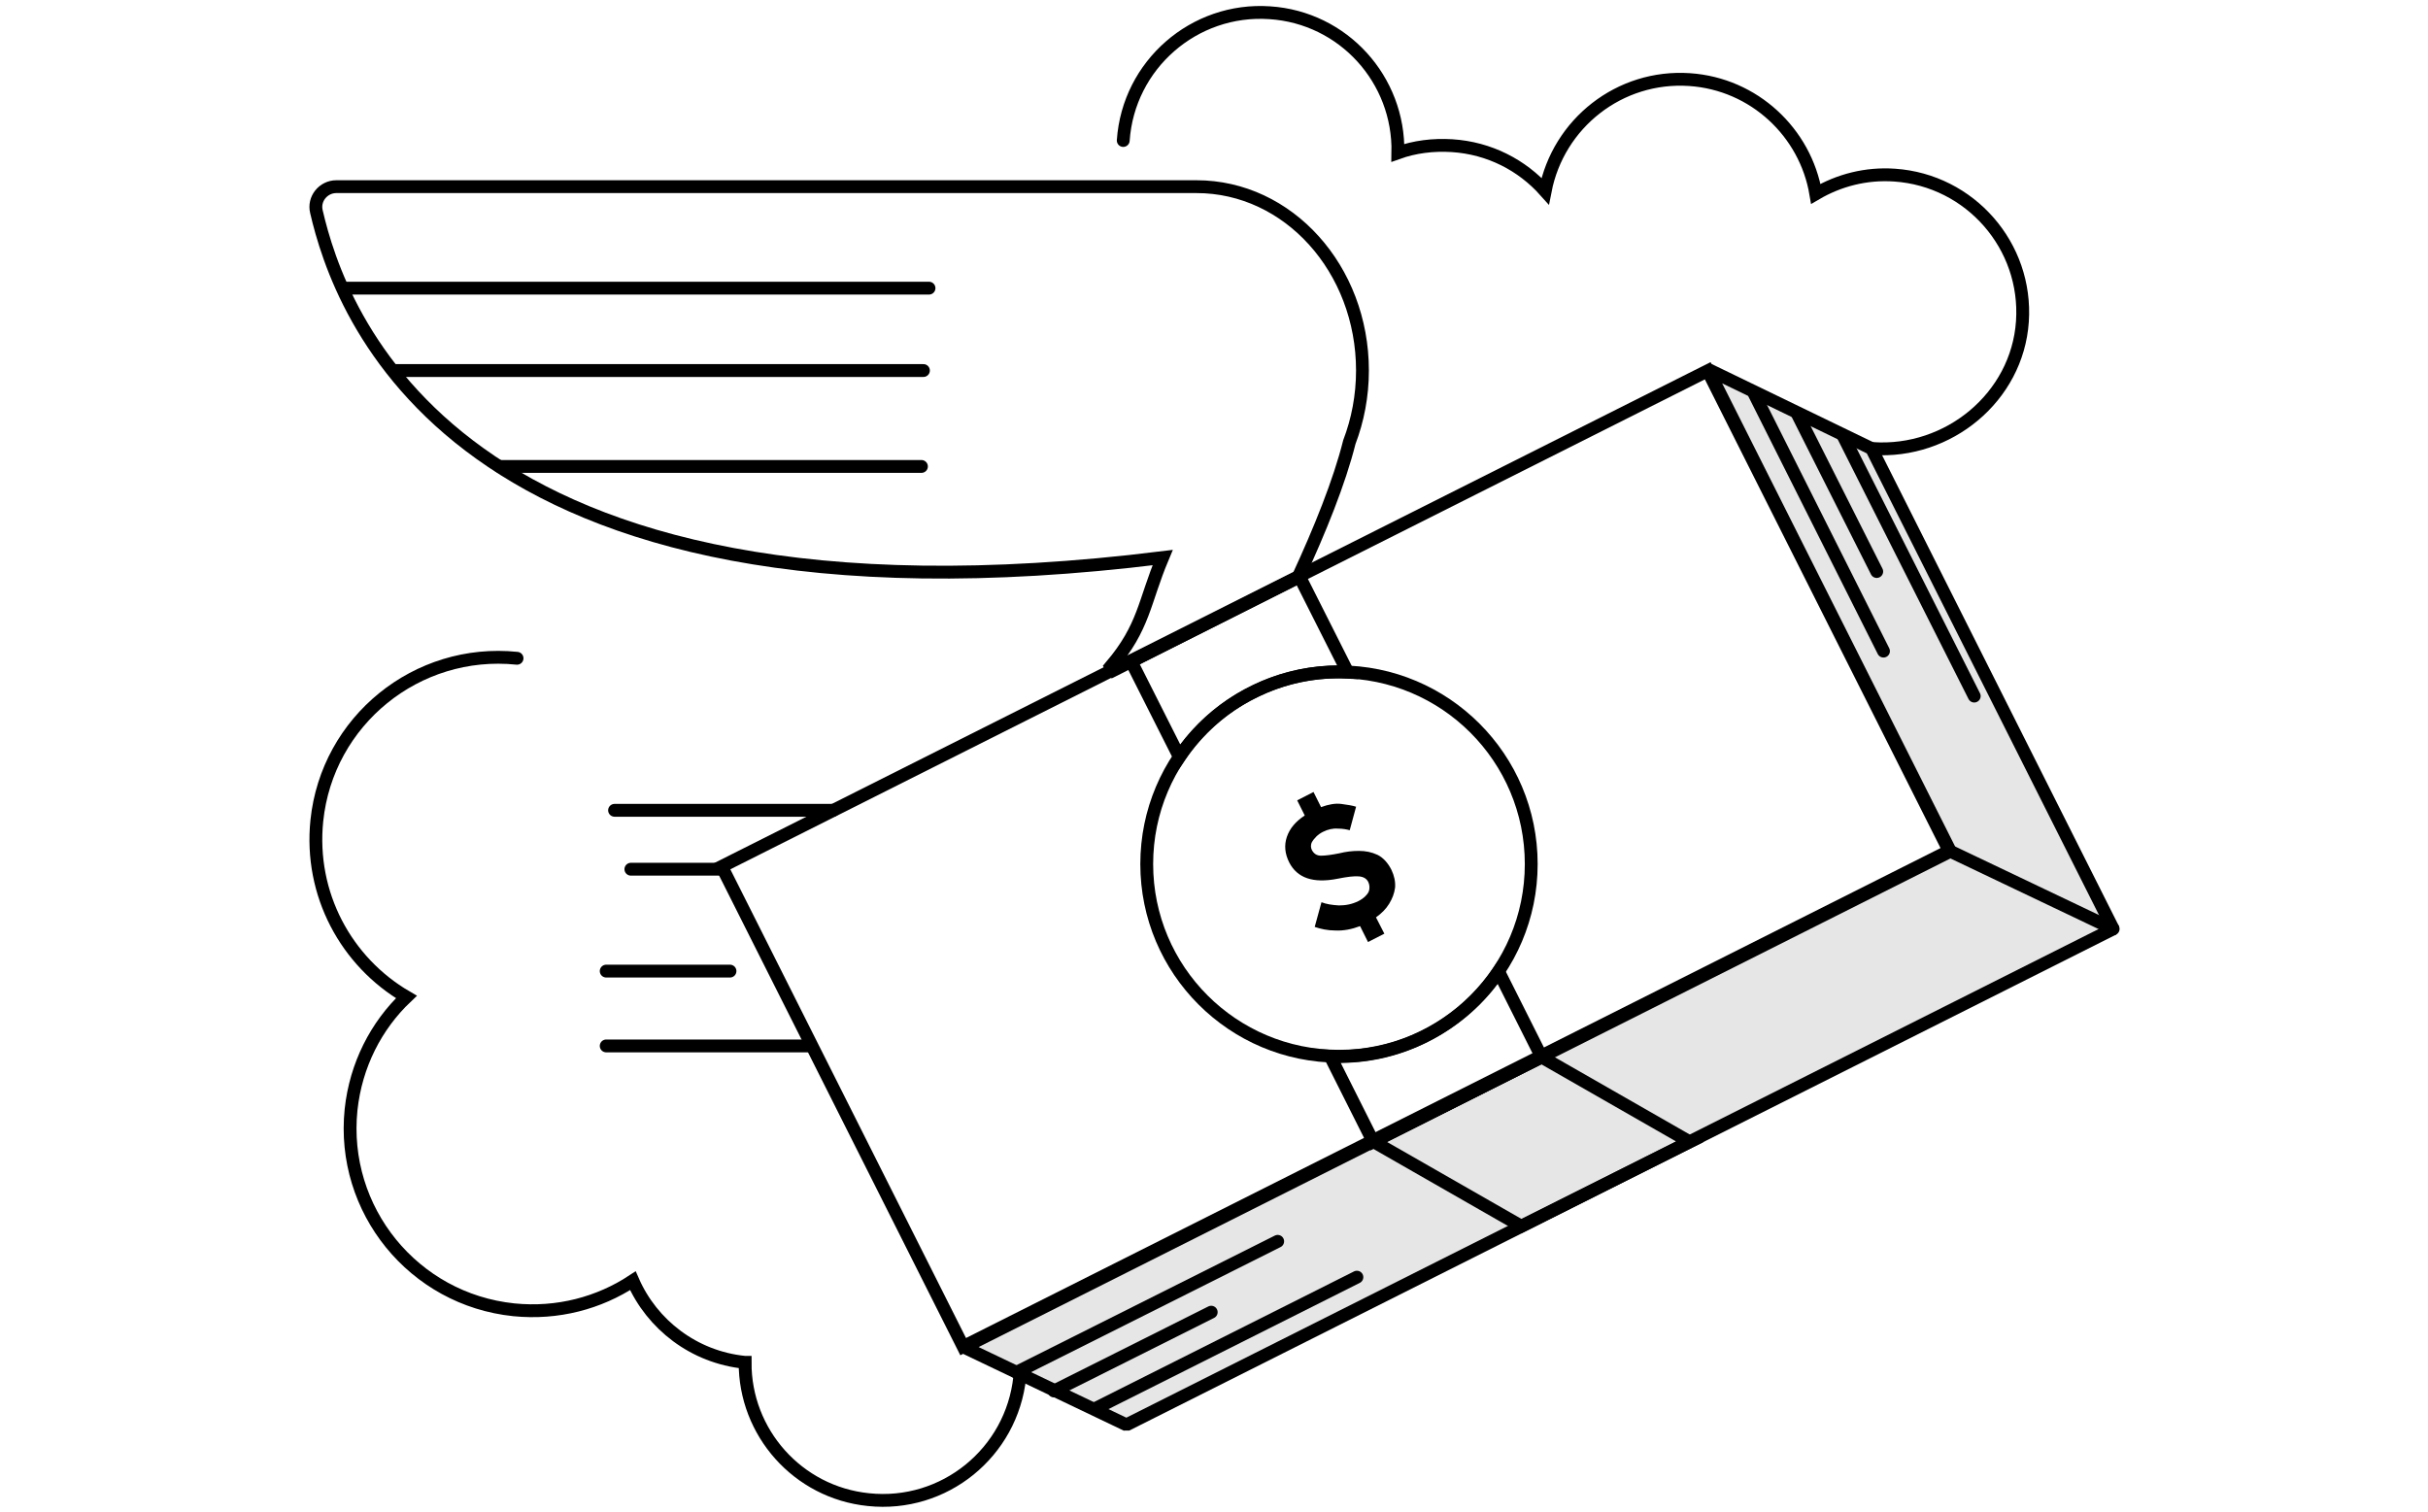
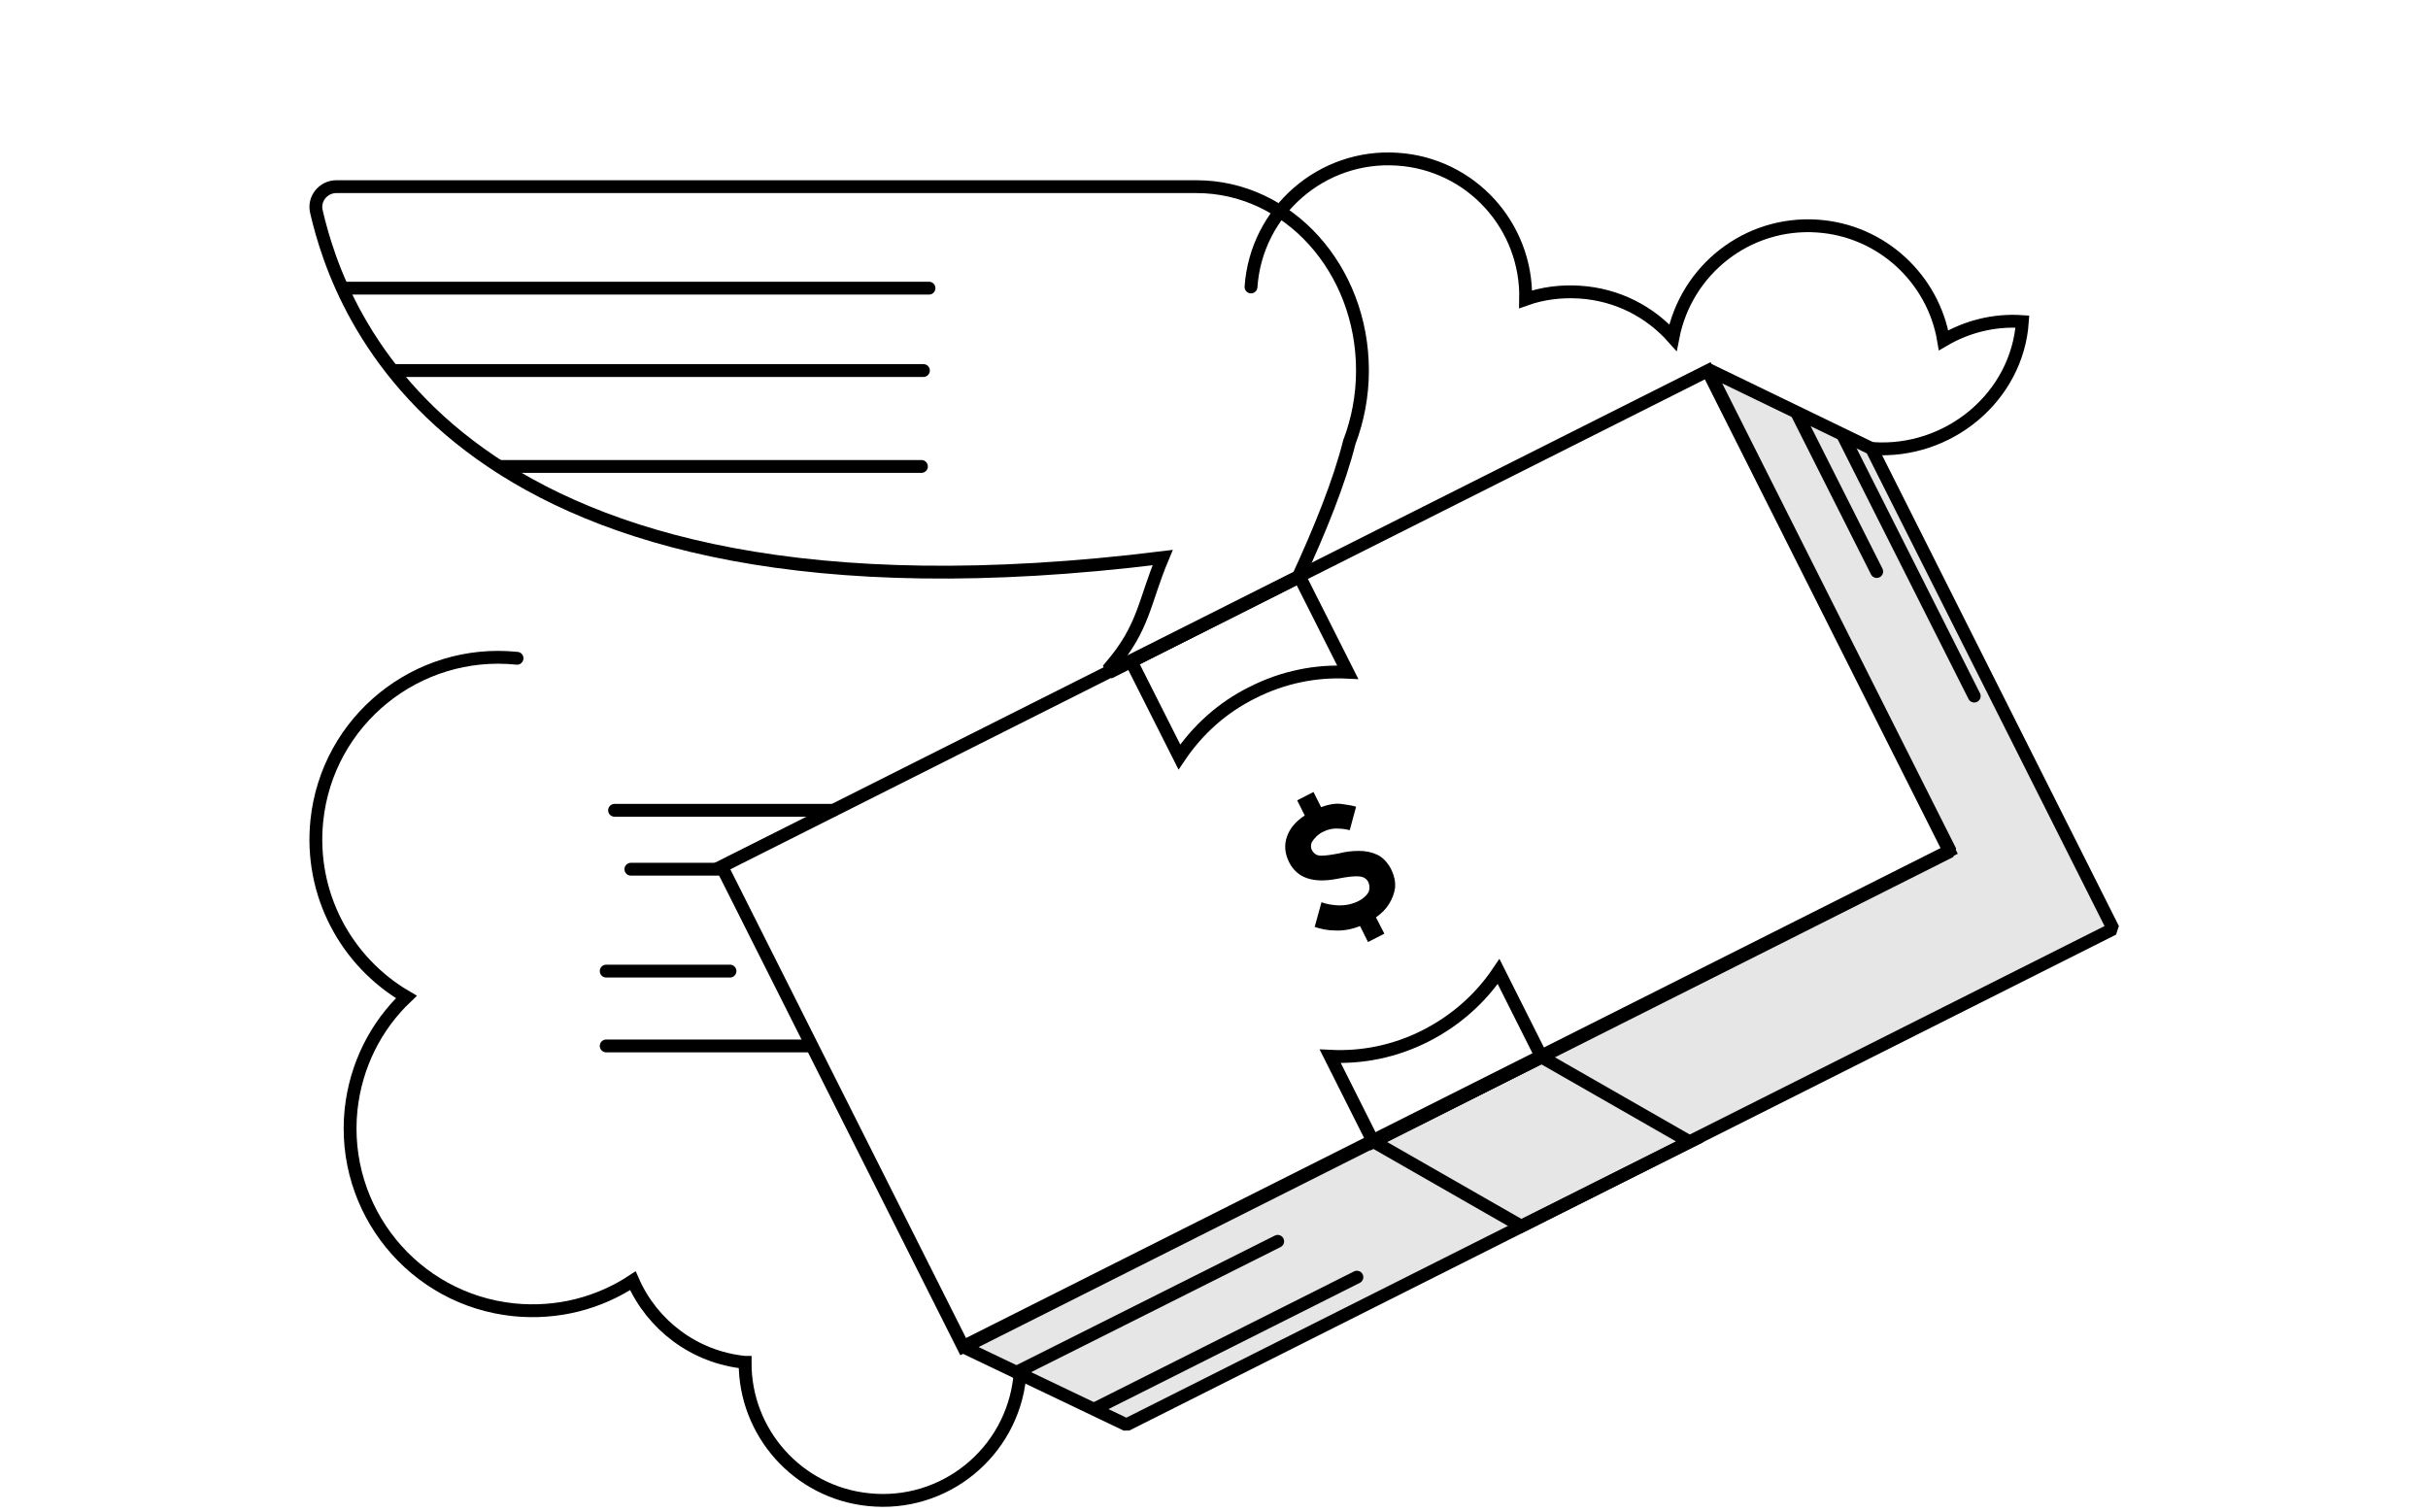
<svg xmlns="http://www.w3.org/2000/svg" version="1.1" id="Layer_1" x="0px" y="0px" viewBox="0 0 610 380" style="enable-background:new 0 0 610 380;" xml:space="preserve">
  <style type="text/css">
	.st0{fill:none;stroke:#000000;stroke-width:3.225;stroke-linecap:round;stroke-linejoin:bevel;}
	.st1{fill:none;stroke:#000000;stroke-width:3.225;stroke-linecap:round;stroke-miterlimit:10;}
	.st2{opacity:0.1;}
</style>
  <polygon class="st0" points="470.2,112.7 429.1,92.8 490,213.9 242.2,338.5 283,358 530.9,233.4 " />
-   <path class="st1" d="M470.5,112.7c19,1.3,36.3-12.9,37.6-31.9c1.3-19-13.1-35.5-32.1-36.8c-7.2-0.5-14,1.3-19.8,4.7  c-2.6-15.4-15.5-27.6-31.7-28.7c-17.6-1.2-33,11-36.3,28c-5.8-6.5-14-10.8-23.4-11.4c-4.8-0.3-9.4,0.3-13.6,1.8  c0.4-18.4-13.7-34-32.2-35.2c-19-1.3-35.5,13.1-36.8,32.1" />
+   <path class="st1" d="M470.5,112.7c19,1.3,36.3-12.9,37.6-31.9c-7.2-0.5-14,1.3-19.8,4.7  c-2.6-15.4-15.5-27.6-31.7-28.7c-17.6-1.2-33,11-36.3,28c-5.8-6.5-14-10.8-23.4-11.4c-4.8-0.3-9.4,0.3-13.6,1.8  c0.4-18.4-13.7-34-32.2-35.2c-19-1.3-35.5,13.1-36.8,32.1" />
  <path class="st1" d="M129.9,165.4c-25.2-2.6-47.7,15.7-50.3,40.8c-1.9,18.5,7.4,35.5,22.5,44.3c-7.6,7.2-12.7,17.1-13.9,28.3  c-2.6,25.2,15.7,47.7,40.9,50.3c11,1.1,21.4-1.7,29.9-7.3c4.8,11,15.3,19.2,28.1,20.5c0,0,0.1,0,0.1,0c-0.1,17.6,13.2,32.7,31,34.5  c19,2,36-11.8,38-30.8" />
  <line class="st1" x1="154.4" y1="203.6" x2="209.3" y2="203.6" />
  <line class="st1" x1="158.5" y1="218.4" x2="181.5" y2="218.4" />
  <line class="st1" x1="152.3" y1="244" x2="183.4" y2="244" />
  <line class="st1" x1="152.3" y1="262.8" x2="203.1" y2="262.8" />
  <line class="st1" x1="86.7" y1="72.4" x2="233.4" y2="72.4" />
  <line class="st1" x1="99" y1="93.1" x2="232" y2="93.1" />
  <line class="st1" x1="125.5" y1="117.2" x2="231.5" y2="117.2" />
  <rect x="197" y="148.3" transform="matrix(0.893 -0.449 0.449 0.893 -61.188 173.731)" class="st1" width="277.4" height="135.1" />
  <path class="st1" d="M339,111.1c2.1-5.5,3.3-11.6,3.3-18c0-25.5-18.6-46.2-41.7-46.2H84.5c-3.3,0-5.8,3.1-5,6.3  c5.6,24.1,33.3,109.1,212.6,86.9c-4.7,11.2-4.6,17.4-13,27.3l0.7,1l46.3-23.3C331.6,133.2,336.5,121.1,339,111.1L339,111.1z" />
-   <line class="st1" x1="490" y1="213.9" x2="530.9" y2="233.4" />
  <line class="st1" x1="255.4" y1="344.8" x2="321" y2="311.9" />
-   <line class="st1" x1="264.8" y1="349.5" x2="304.3" y2="329.7" />
  <line class="st1" x1="275.4" y1="353.8" x2="340.9" y2="320.9" />
-   <line class="st1" x1="440.7" y1="98.9" x2="473.2" y2="163.6" />
  <line class="st1" x1="451.6" y1="104.1" x2="471.5" y2="143.6" />
  <line class="st1" x1="463" y1="109.4" x2="496" y2="174.9" />
  <polygon class="st1" points="424.5,286.9 382.2,308.1 345,286.8 387.3,265.6 " />
-   <ellipse class="st1" cx="336.4" cy="217.1" rx="48.3" ry="48.3" />
  <g>
    <path class="st1" d="M387.3,265.6l-10.8-21.5c-4.5,6.7-10.7,12.3-18.4,16.2c-7.7,3.9-15.9,5.5-23.9,5.1l10.8,21.5L387.3,265.6z" />
    <path class="st1" d="M314.7,174c7.7-3.9,15.9-5.5,23.9-5.1l-12.1-24l-42.3,21.3l12.1,24C300.8,183.5,307,177.8,314.7,174z" />
  </g>
  <path d="M330.3,232.9l1.7-6.2c1.3,0.5,2.7,0.7,4.4,0.8c1.7,0,3.3-0.3,4.9-1.1c0.6-0.3,1.2-0.7,1.7-1.2c0.5-0.5,0.9-1,1-1.6  s0.1-1.2-0.2-1.9c-0.4-0.9-1.2-1.4-2.4-1.5s-2.9,0.1-5.4,0.6c-6.1,1.2-10.1-0.2-12.1-4.1c-1.1-2.2-1.3-4.3-0.6-6.4  c0.7-2.1,2.2-3.9,4.5-5.4l-1.9-3.8l4.1-2.1l1.9,3.8c1.9-0.7,3.6-1,5.1-0.8s2.8,0.4,3.7,0.7l-1.6,5.9c-0.8-0.2-1.7-0.4-3-0.4  c-1.2-0.1-2.5,0.2-3.7,0.8c-0.6,0.3-1.2,0.7-1.7,1.2s-0.9,1-1.2,1.6c-0.2,0.6-0.2,1.2,0.1,1.8c0.5,0.9,1.2,1.4,2.3,1.4  c1.1,0,2.6-0.2,4.6-0.6c1.6-0.4,3.2-0.6,4.9-0.6c1.7,0,3.2,0.3,4.7,1c1.4,0.7,2.6,2,3.5,3.8c0.7,1.5,1,2.9,0.9,4.4  c-0.2,1.5-0.7,2.8-1.5,4.1c-0.8,1.3-1.9,2.4-3.3,3.4l2.1,4.1l-4.1,2.1l-2-4c-2.1,0.8-4.2,1.2-6.2,1.1  C333.5,233.8,331.8,233.4,330.3,232.9L330.3,232.9z" />
  <polygon class="st2" points="470.2,112.7 429.1,92.8 490,213.9 242.2,338.5 283,358 530.9,233.4 " />
</svg>